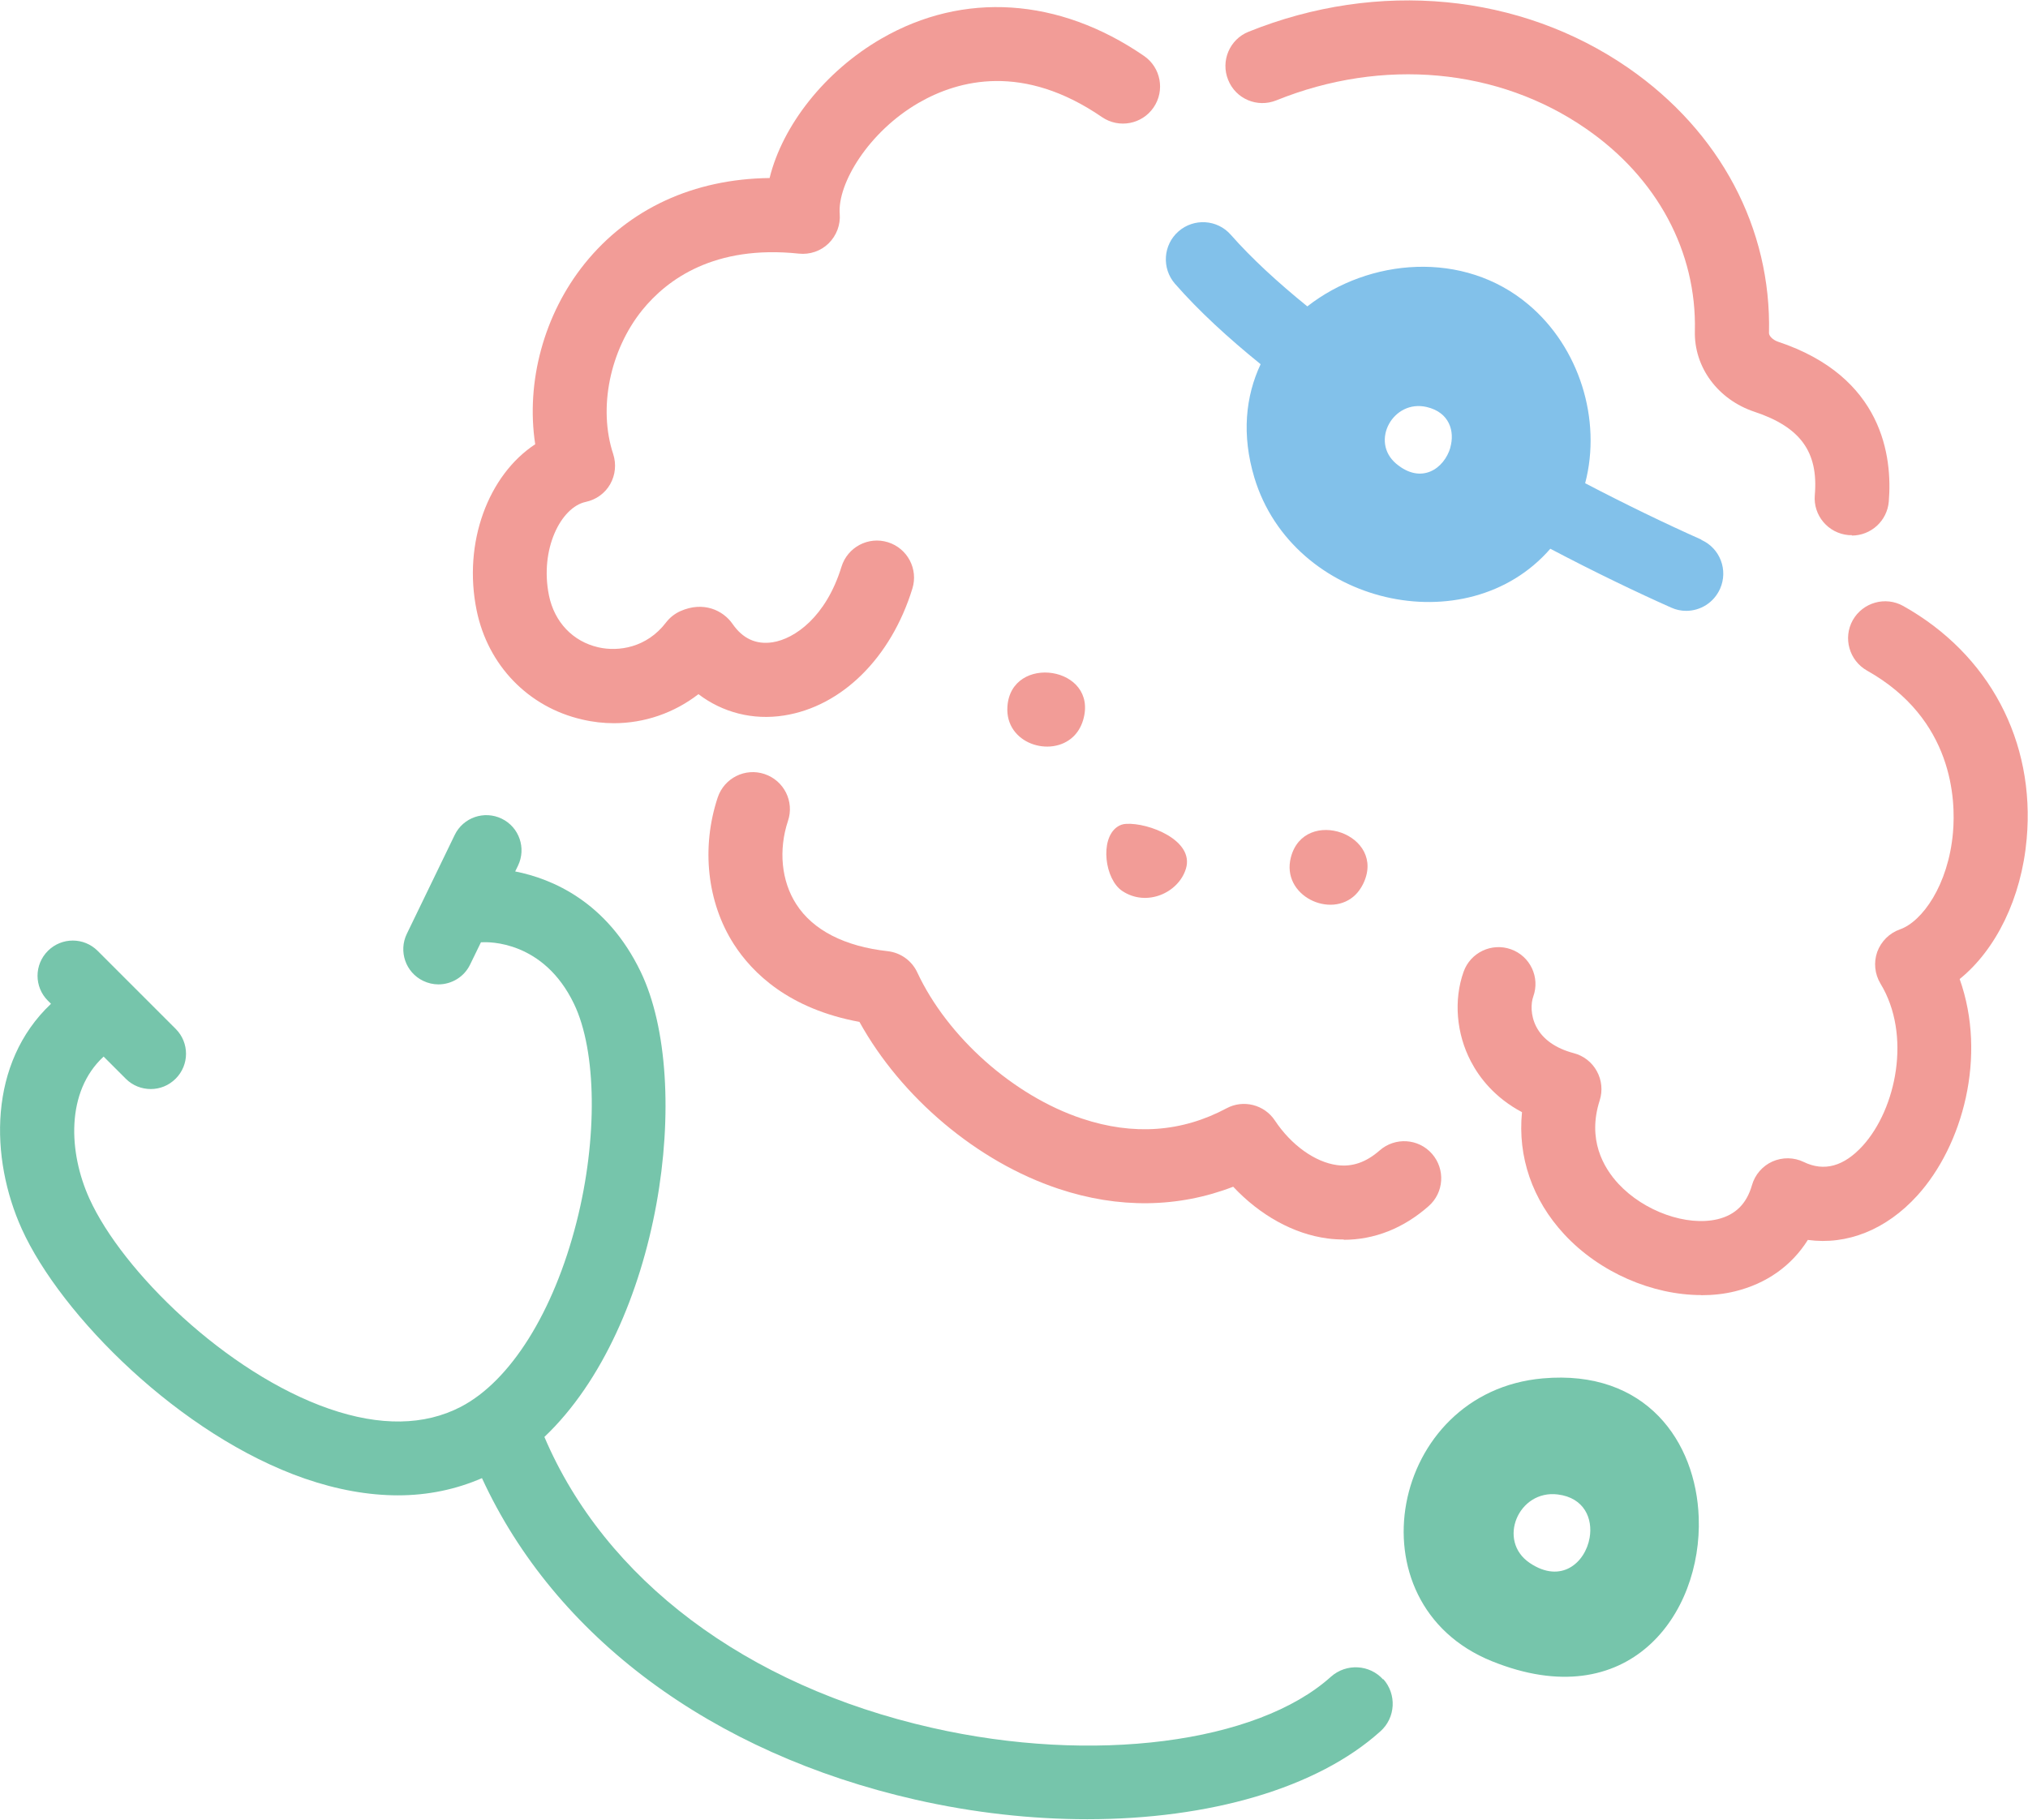
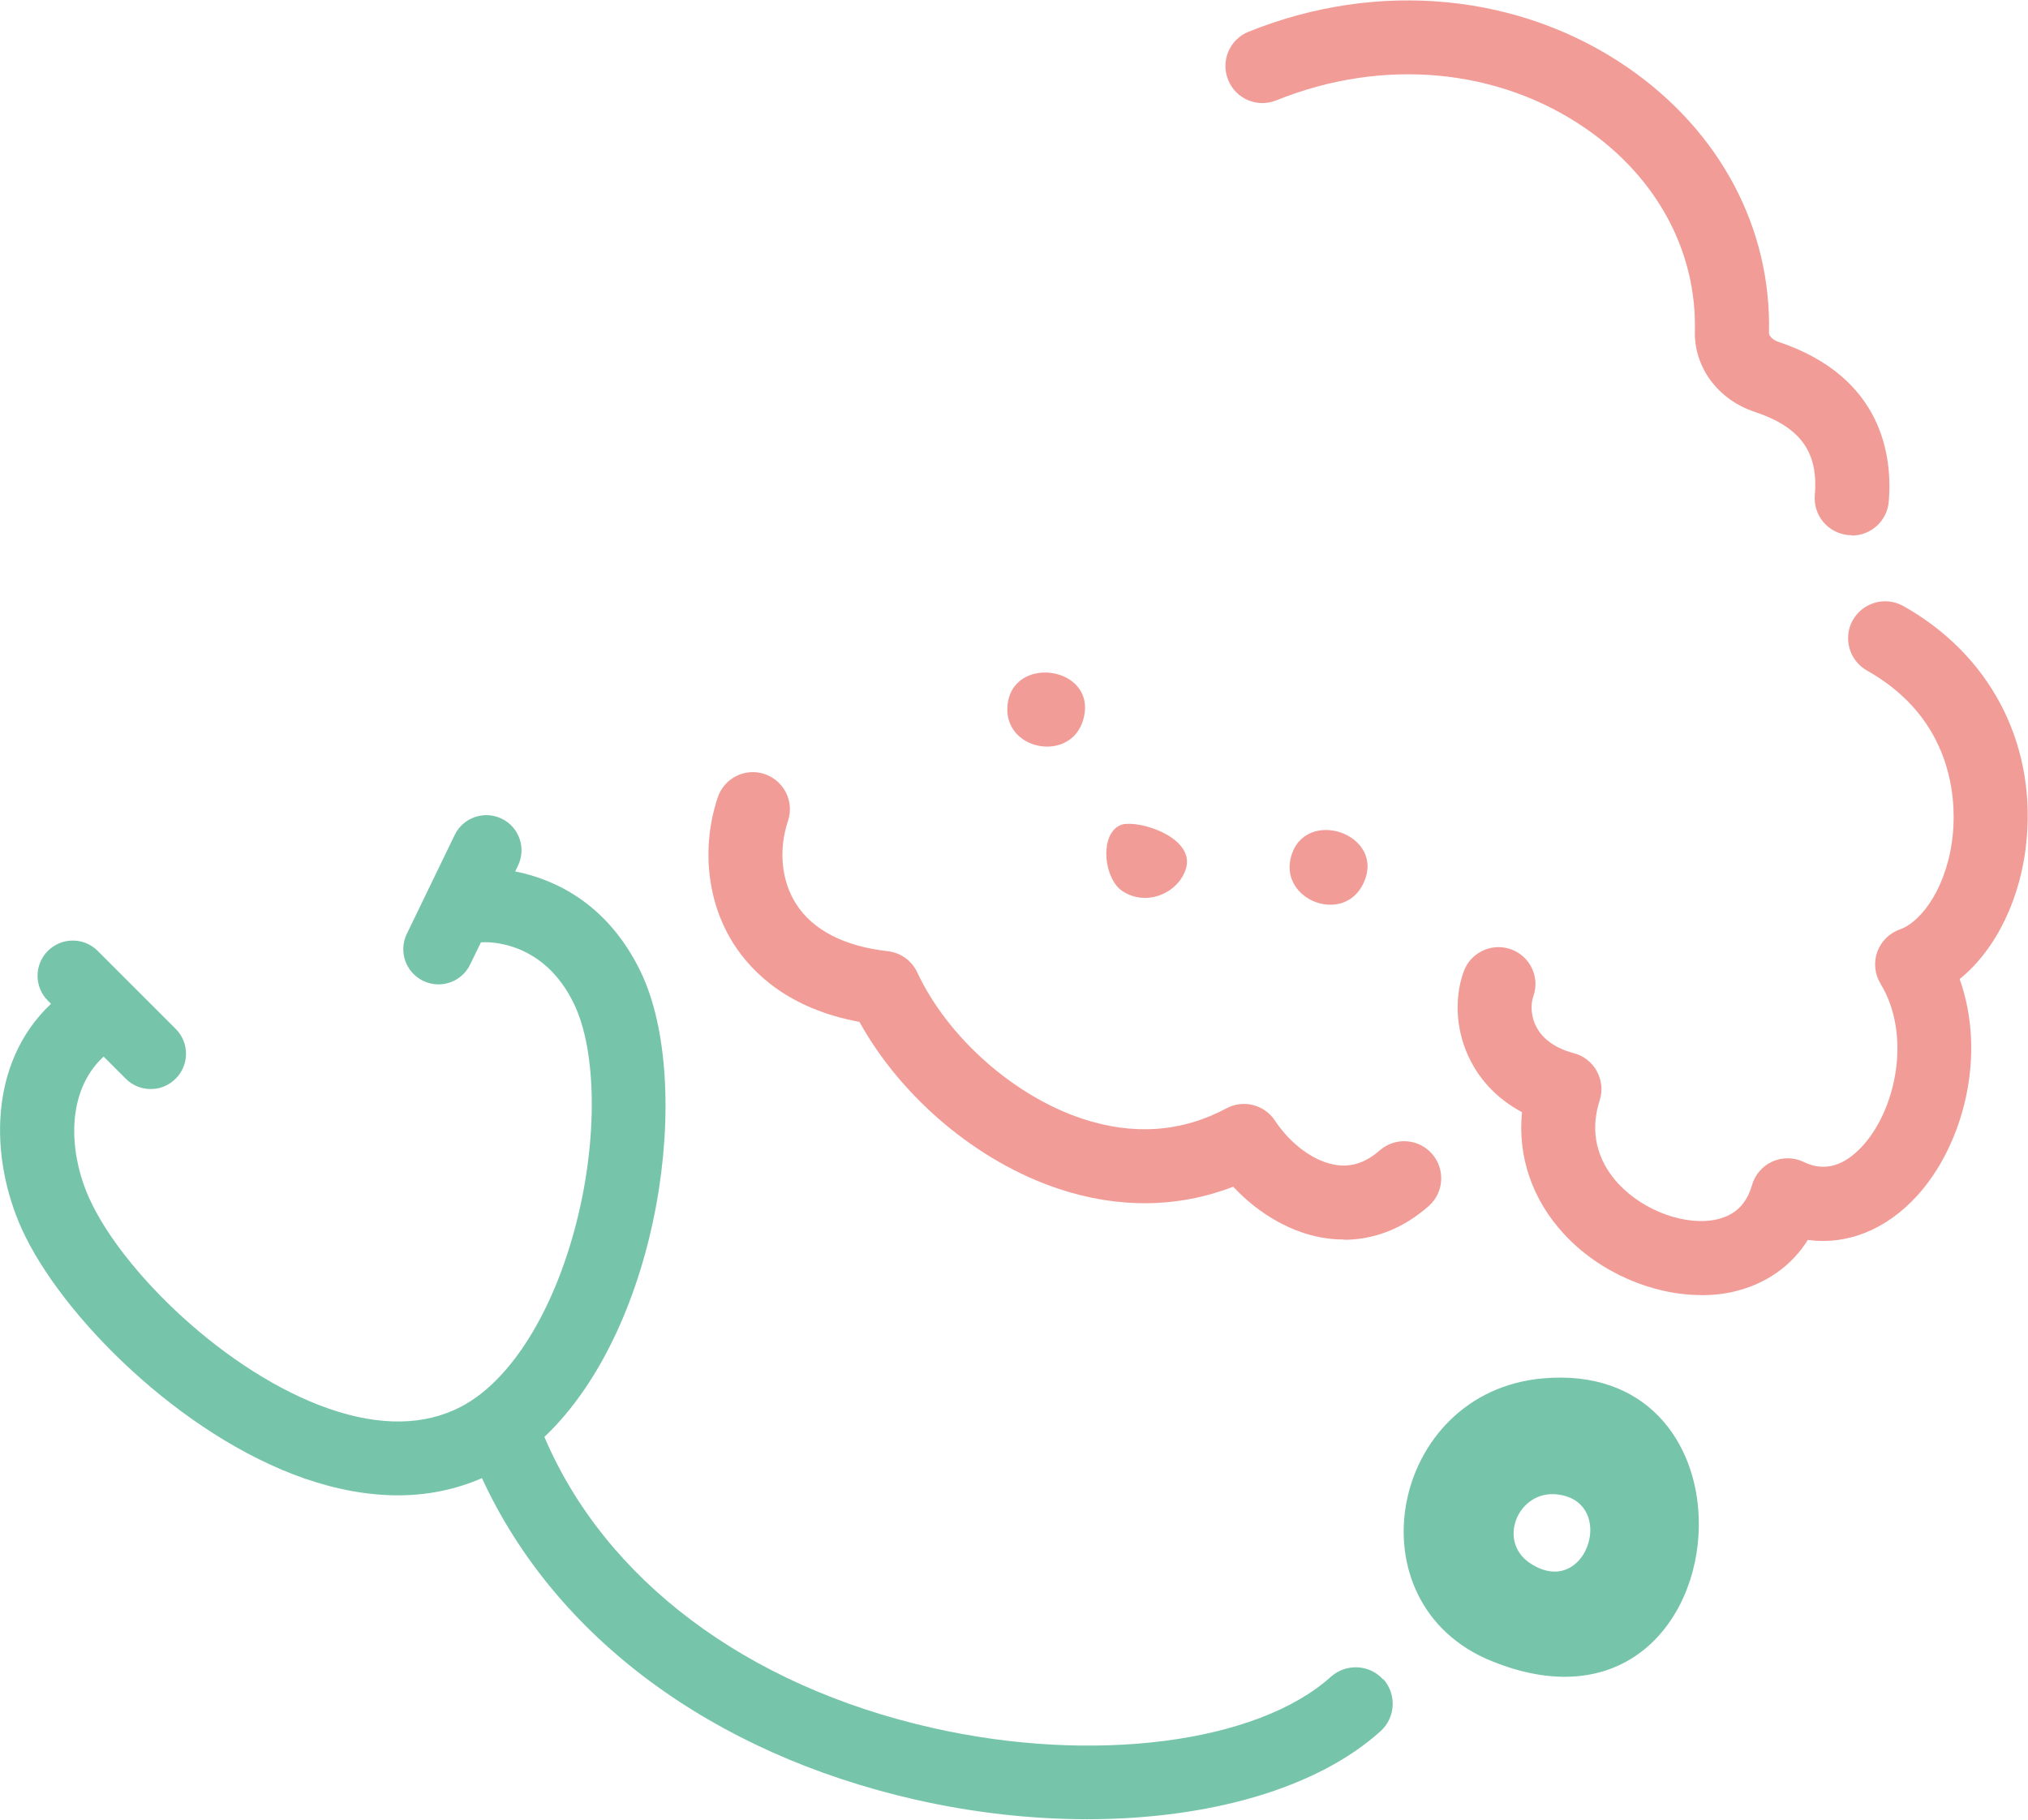
<svg xmlns="http://www.w3.org/2000/svg" id="_レイヤー_2" viewBox="0 0 136.79 122.76">
  <defs>
    <style>.cls-1{fill:#76c5ab;}.cls-1,.cls-2,.cls-3{stroke-width:0px;}.cls-2{fill:#f29c97;}.cls-3{fill:#82c1ea;}</style>
  </defs>
  <g id="_レイヤー_2-2">
    <path class="cls-2" d="M124.9,36.1c-.07,0-.14,0-.21,0-1.38-.12-2.4-1.33-2.28-2.7.25-2.91-.97-4.59-4.07-5.62-2.46-.82-4.08-3-4.02-5.44.13-5.36-2.54-10.34-7.33-13.65-5.91-4.1-13.73-4.82-20.9-1.92-1.29.52-2.74-.1-3.25-1.38-.52-1.28.1-2.74,1.38-3.25,8.74-3.52,18.32-2.6,25.62,2.45,6.19,4.29,9.65,10.81,9.48,17.88,0,.18.23.45.6.58,7.1,2.36,7.73,7.77,7.48,10.79-.11,1.3-1.2,2.29-2.49,2.29Z" />
-     <path class="cls-2" d="M90.65,83.62c-.37,0-.74-.02-1.11-.07-2.29-.3-4.56-1.57-6.36-3.49-3.7,1.43-7.73,1.49-11.78.14-5.48-1.82-10.61-6.16-13.43-11.26-4.74-.87-7.21-3.28-8.47-5.24-1.81-2.82-2.21-6.52-1.09-9.9.44-1.31,1.85-2.02,3.16-1.58,1.31.44,2.02,1.85,1.58,3.16-.65,1.96-.45,4.06.56,5.62,1.12,1.75,3.26,2.85,6.17,3.17.87.1,1.62.64,1.99,1.43,2.04,4.37,6.5,8.33,11.1,9.86,3.47,1.16,6.75.92,9.76-.69,1.13-.61,2.55-.25,3.26.82,1.1,1.66,2.71,2.81,4.19,3.01,1.03.14,1.97-.19,2.88-.99,1.04-.91,2.62-.81,3.53.23.91,1.04.81,2.62-.23,3.53-1.7,1.5-3.66,2.27-5.73,2.27Z" />
+     <path class="cls-2" d="M90.65,83.62c-.37,0-.74-.02-1.11-.07-2.29-.3-4.56-1.57-6.36-3.49-3.7,1.43-7.73,1.49-11.78.14-5.48-1.82-10.61-6.16-13.43-11.26-4.74-.87-7.21-3.28-8.47-5.24-1.81-2.82-2.21-6.52-1.09-9.9.44-1.31,1.85-2.02,3.16-1.58,1.31.44,2.02,1.85,1.58,3.16-.65,1.96-.45,4.06.56,5.62,1.12,1.75,3.26,2.85,6.17,3.17.87.1,1.62.64,1.99,1.43,2.04,4.37,6.5,8.33,11.1,9.86,3.47,1.16,6.75.92,9.76-.69,1.13-.61,2.55-.25,3.26.82,1.1,1.66,2.71,2.81,4.19,3.01,1.03.14,1.97-.19,2.88-.99,1.04-.91,2.62-.81,3.53.23.91,1.04.81,2.62-.23,3.53-1.7,1.5-3.66,2.27-5.73,2.27" />
    <path class="cls-2" d="M75.35,55.79c.17-.12.37-.2.61-.21,1.51-.09,4.62,1.11,4.03,3.03-.5,1.63-2.65,2.59-4.29,1.5-1.18-.78-1.53-3.49-.35-4.32Z" />
    <path class="cls-2" d="M72.4,49.69c-1.51,1.45-4.61.48-4.45-2.01.23-3.61,6.17-2.74,5.11.89-.14.47-.37.84-.66,1.12Z" />
    <path class="cls-2" d="M91.45,60.34c-1.67,1.69-5.05.09-4.38-2.5.91-3.49,6.54-1.55,4.86,1.82-.14.27-.3.5-.49.69Z" />
-     <path class="cls-2" d="M41.42,48.79c-.71,0-1.43-.08-2.15-.25-3.63-.83-6.36-3.65-7.12-7.36-.94-4.59.8-9.14,3.95-11.21-.64-4.18.58-8.76,3.34-12.19,2.99-3.71,7.36-5.71,12.47-5.77.87-3.54,3.72-7.2,7.55-9.41,5.52-3.19,11.97-2.77,17.7,1.17,1.14.78,1.43,2.34.65,3.48-.78,1.14-2.34,1.43-3.48.65-5.3-3.64-9.65-2.53-12.37-.96-3.38,1.96-5.48,5.45-5.32,7.49.06.74-.22,1.47-.75,1.99-.53.52-1.27.77-2.01.69-5.7-.6-8.88,1.74-10.56,3.81-2.19,2.72-2.98,6.62-1.96,9.71.22.68.15,1.41-.2,2.03-.35.62-.95,1.05-1.65,1.2-1.67.35-3.12,3.19-2.48,6.32.37,1.79,1.61,3.1,3.33,3.49,1.35.31,3.26.03,4.56-1.67.25-.33.59-.6.97-.77,1.55-.69,2.88-.06,3.52.86.69,1,1.6,1.41,2.7,1.24,1.49-.23,3.61-1.71,4.65-5.1.41-1.32,1.81-2.06,3.13-1.65,1.32.41,2.06,1.81,1.65,3.13-1.44,4.67-4.76,7.95-8.66,8.56-2.1.33-4.14-.2-5.77-1.44-1.64,1.27-3.64,1.96-5.71,1.96ZM45.34,44.94s0,0,0,0c0,0,0,0,0,0Z" />
    <path class="cls-2" d="M114.76,87.37c-3.3,0-6.86-1.52-9.25-4.1-2.16-2.33-3.15-5.24-2.85-8.24-1.83-.97-2.87-2.32-3.44-3.41-.99-1.88-1.18-4.15-.5-6.06.46-1.3,1.89-1.98,3.19-1.52,1.3.46,1.98,1.89,1.51,3.19-.16.45-.2,1.26.21,2.05.44.84,1.31,1.45,2.52,1.77.66.17,1.23.61,1.56,1.22.33.6.4,1.31.19,1.97-.84,2.62.23,4.51,1.27,5.63,1.73,1.86,4.61,2.88,6.69,2.38,1.2-.29,1.95-1.04,2.31-2.29.2-.71.71-1.3,1.38-1.6.68-.3,1.45-.29,2.11.03,1.38.67,2.71.3,3.98-1.09,2.27-2.5,3.3-7.49,1.2-10.94-.39-.65-.47-1.43-.22-2.14.26-.71.82-1.27,1.53-1.52,1.5-.52,3.27-2.99,3.58-6.54.19-2.2.02-7.65-5.8-10.92-1.2-.68-1.63-2.2-.96-3.4.68-1.2,2.2-1.63,3.4-.96,5.8,3.25,8.92,9.13,8.33,15.72-.35,3.98-2.07,7.47-4.52,9.45,1.85,5.2.22,11.22-2.86,14.61-2.1,2.31-4.74,3.35-7.38,2.99-1.1,1.75-2.79,2.95-4.92,3.47-.73.18-1.5.26-2.28.26Z" />
-     <path class="cls-3" d="M114.77,36.41c-2.47-1.1-5.13-2.39-7.85-3.81,1.13-4.3-.4-9.17-3.82-12.05-4.39-3.71-10.78-3.12-14.92.12-2.01-1.63-3.78-3.26-5.16-4.83-.91-1.04-2.49-1.14-3.53-.23-1.04.91-1.14,2.49-.24,3.53,1.6,1.83,3.58,3.65,5.78,5.43-1.02,2.17-1.29,4.77-.42,7.66,2.6,8.59,14.34,11.26,19.96,4.79,3.06,1.61,5.88,2.96,8.15,3.97.33.15.67.22,1.01.22.96,0,1.87-.55,2.29-1.49.56-1.26,0-2.74-1.27-3.3ZM97.83,30.19c-.41,1.41-1.95,2.53-3.66,1.09-1.78-1.51-.19-4.36,2.07-3.82,1.53.36,1.9,1.64,1.58,2.74Z" />
    <path class="cls-1" d="M114.58,102.37c-.18-5.11-3.55-10-10.52-9.38-10.32.91-13.08,15.18-3.43,19.08,9.23,3.73,14.19-3.17,13.95-9.7ZM107.22,103.75c-.29,1.66-1.91,3.13-4.04,1.69-2.22-1.5-.76-4.95,1.89-4.62,1.79.22,2.38,1.63,2.15,2.93Z" />
    <path class="cls-1" d="M93.3,113.31c-.92-1.03-2.5-1.11-3.53-.19-4.99,4.49-16.06,5.91-26.92,3.44-12.53-2.84-22.03-9.99-26.13-19.62,7.88-7.48,10.09-23.9,6.5-31.37-2.28-4.74-5.98-6.29-8.47-6.78l.19-.39c.57-1.18.08-2.6-1.1-3.17-1.18-.57-2.6-.08-3.17,1.1l-3.23,6.67c-.57,1.18-.08,2.6,1.1,3.17.33.16.69.24,1.03.24.88,0,1.73-.49,2.14-1.34l.73-1.5s.05,0,.08,0c.42-.03,4.15-.12,6.2,4.16,1.53,3.18,1.6,9.09.17,14.71-1.54,6.07-4.46,10.73-7.81,12.47-2.45,1.27-5.44,1.32-8.88.13-6.92-2.4-13.94-9.26-16.17-14.18-1.41-3.11-1.6-7.22.96-9.58l1.5,1.5c.46.46,1.07.69,1.68.69s1.21-.23,1.68-.7c.93-.93.93-2.43,0-3.36l-5.26-5.26c-.93-.93-2.43-.93-3.36,0-.93.93-.93,2.43,0,3.36l.21.21c-4.24,4-4.13,10.41-1.97,15.19,2.64,5.83,10.69,13.93,19.09,16.84,2.17.75,4.29,1.13,6.29,1.13,2.01,0,3.91-.4,5.66-1.16,4.92,10.69,15.48,18.56,29.24,21.69,3.92.89,7.85,1.32,11.59,1.32,8.21,0,15.5-2.08,19.77-5.93,1.03-.92,1.11-2.5.19-3.53Z" />
  </g>
</svg>